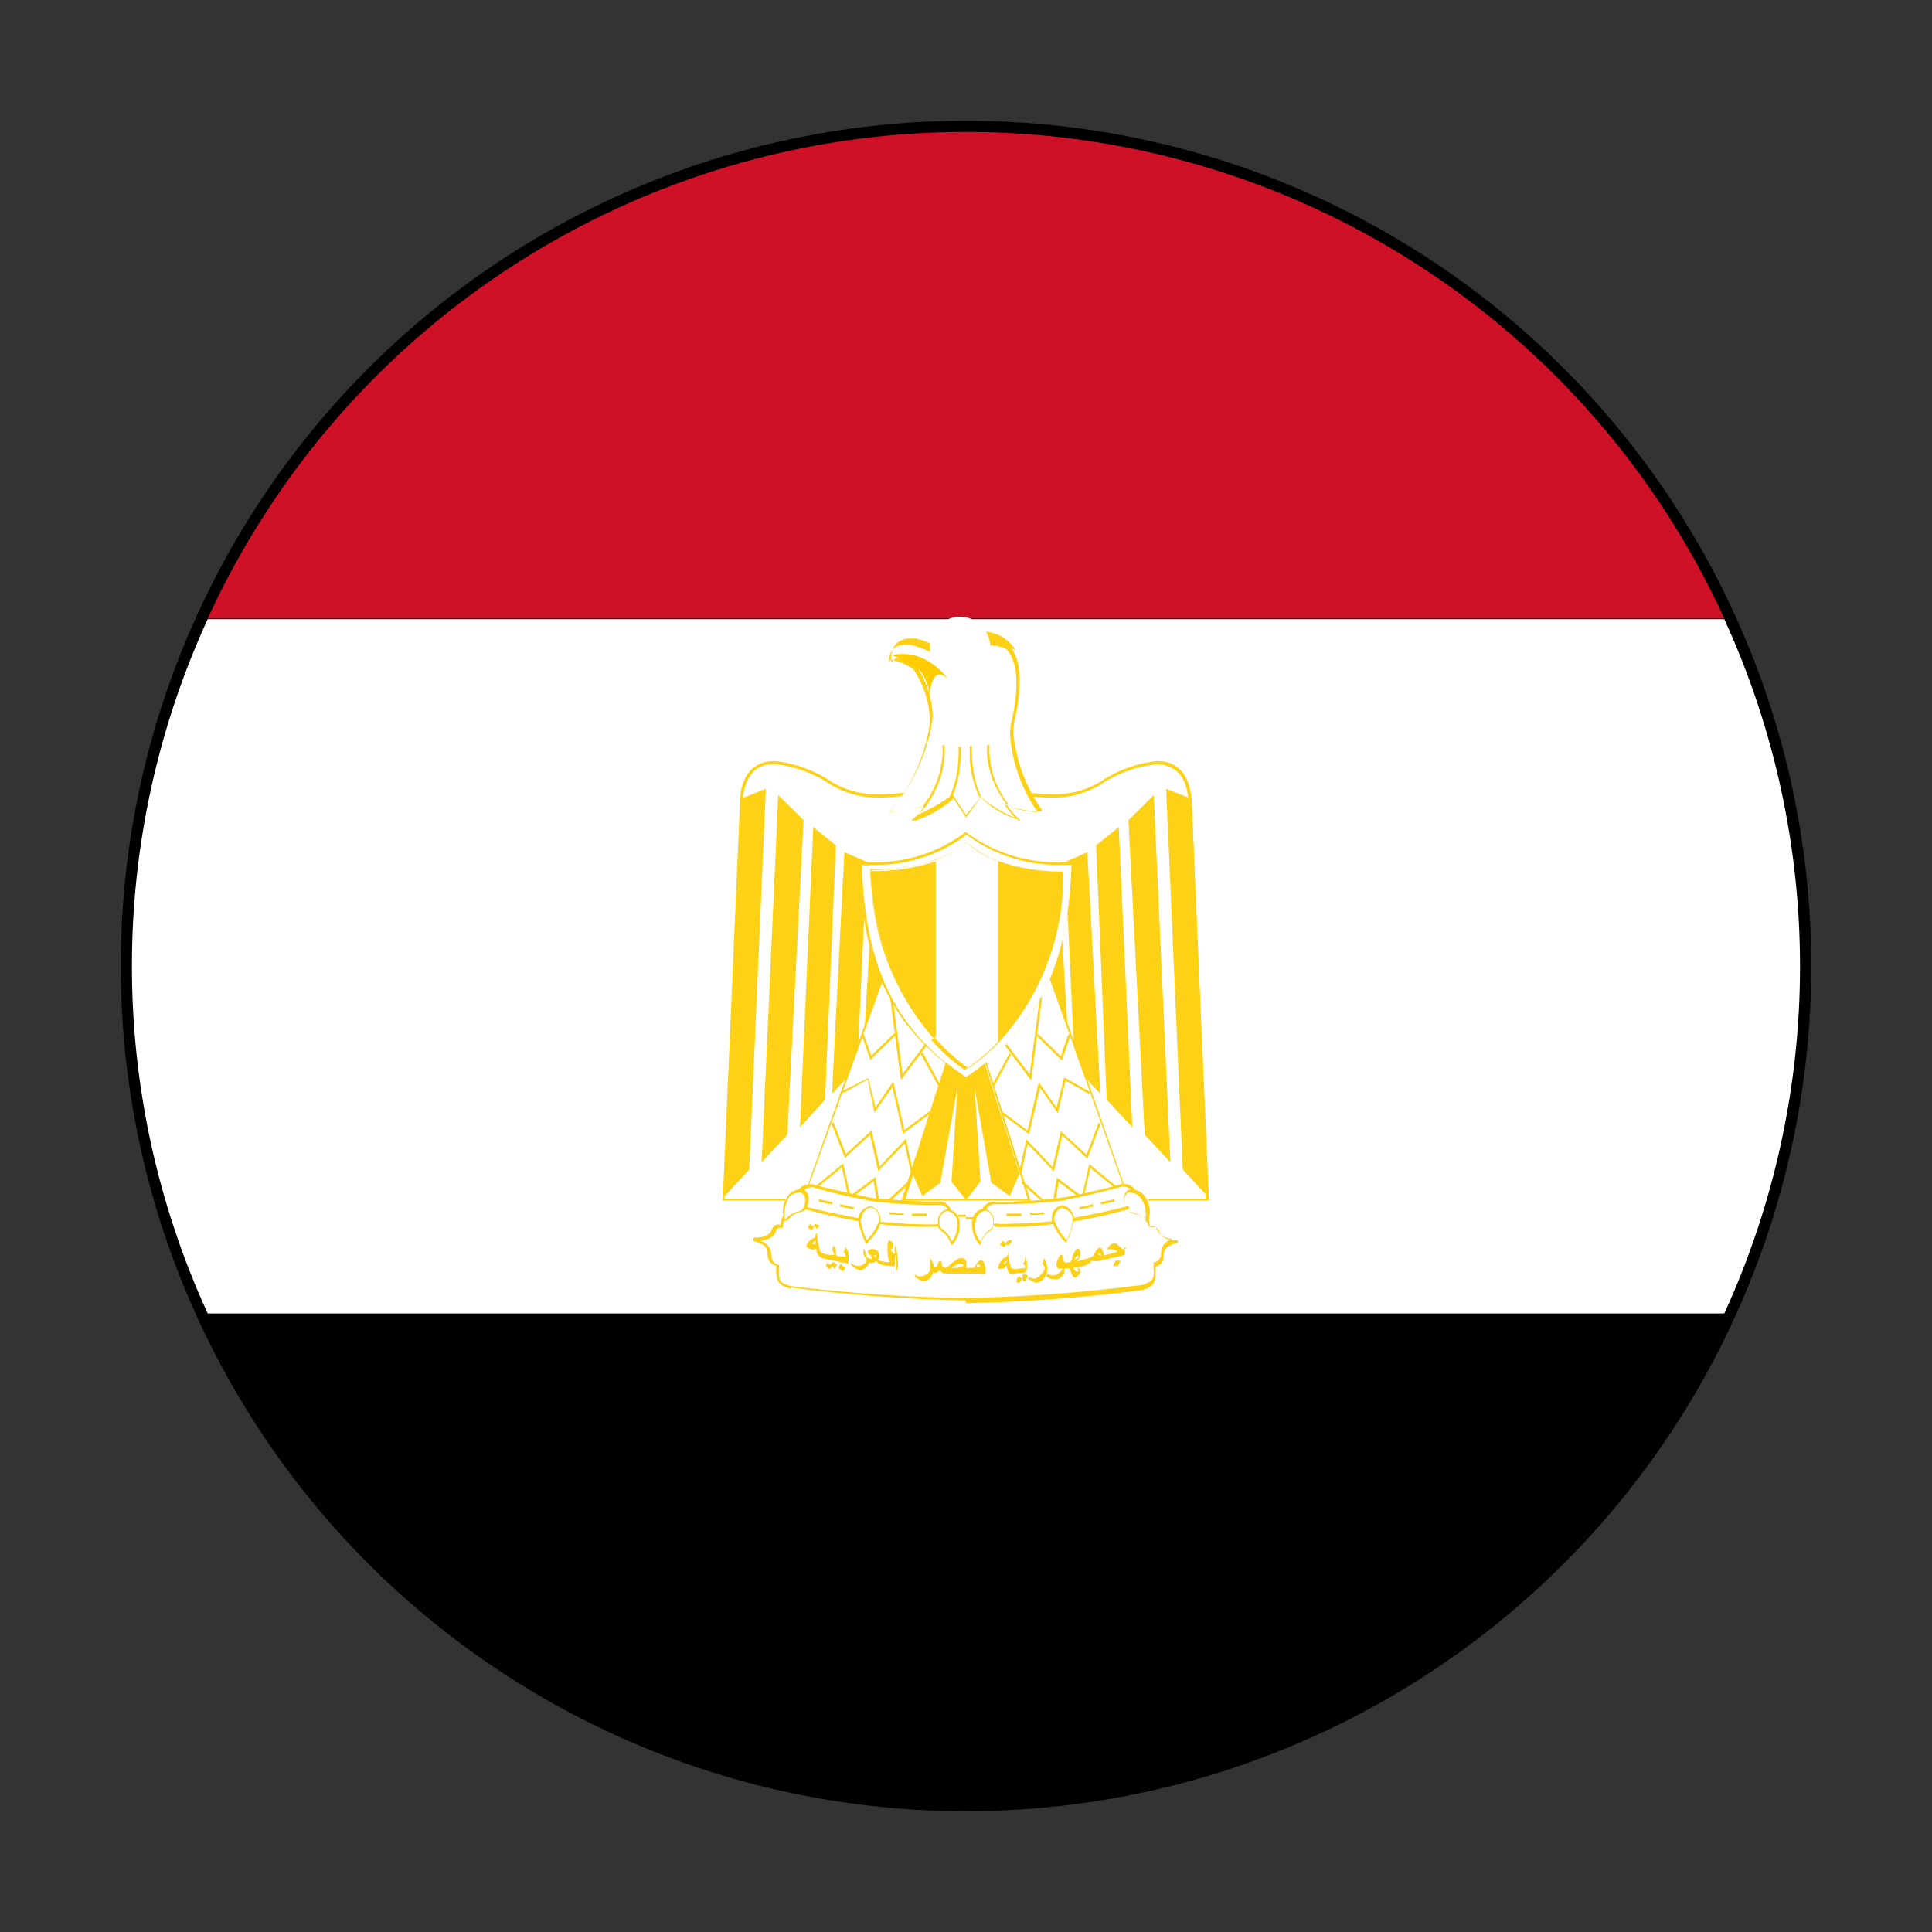
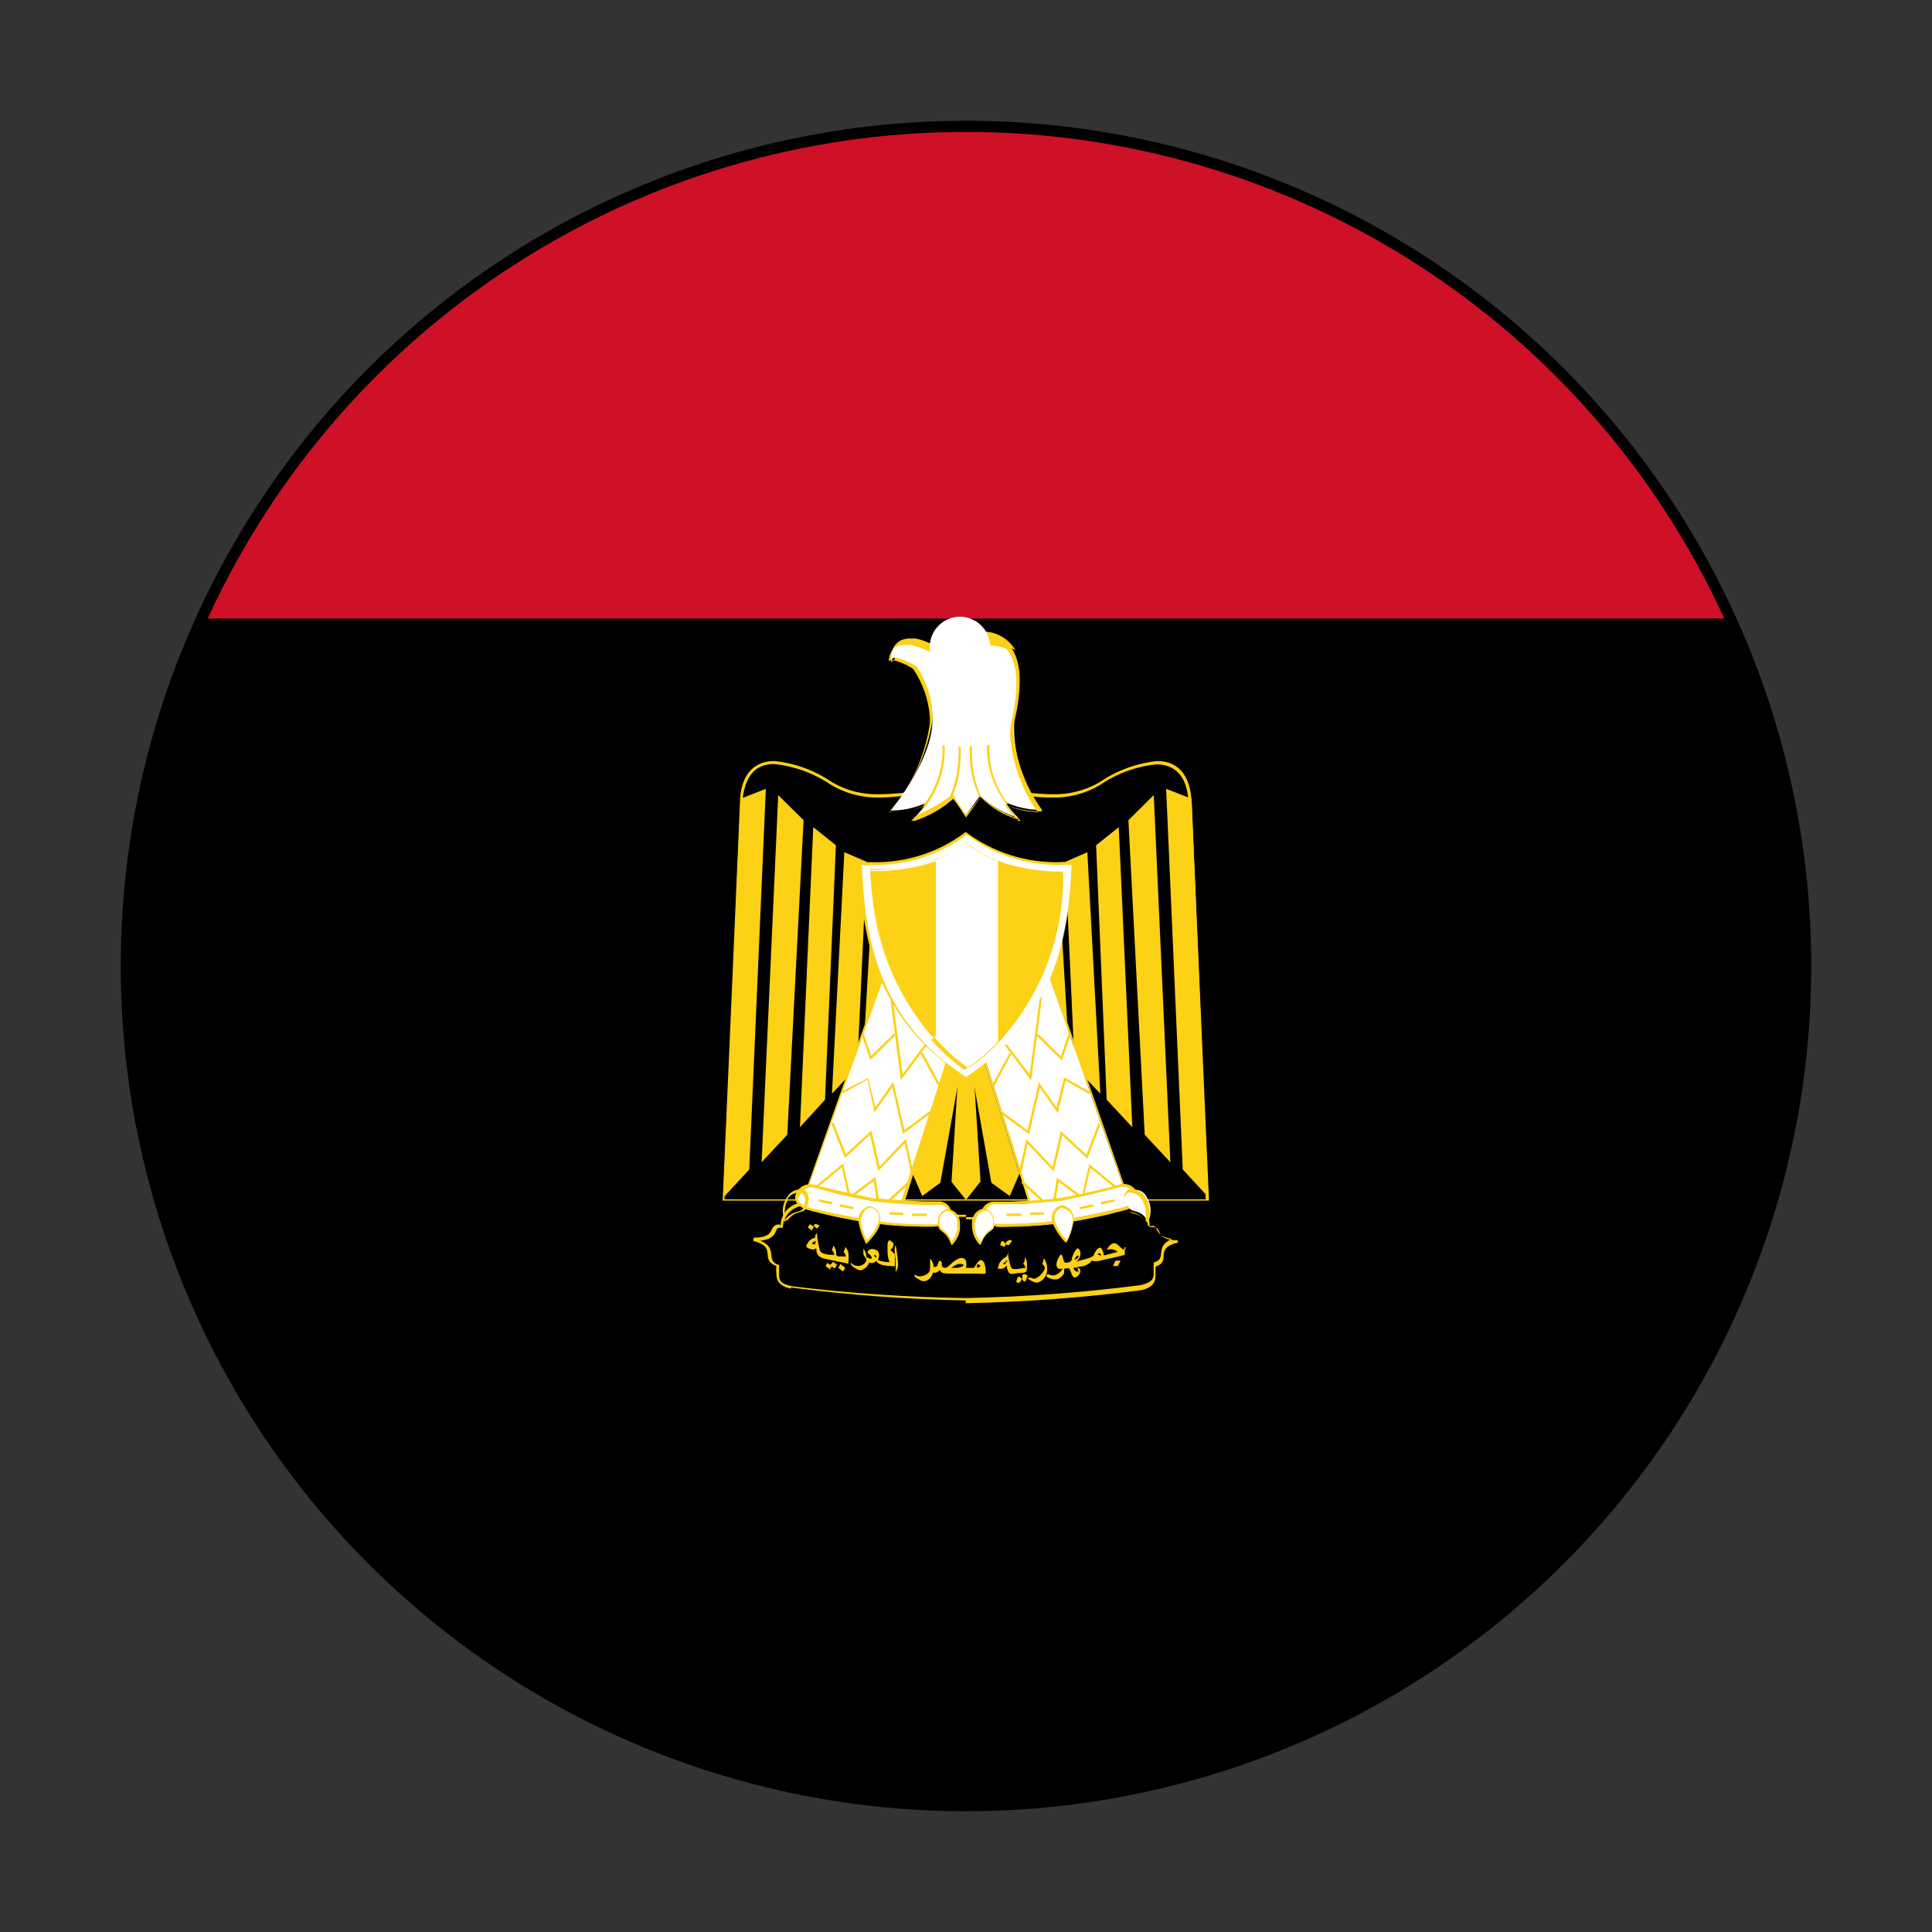
<svg xmlns="http://www.w3.org/2000/svg" width="64px" height="64px" viewBox="0 0 64 64" version="1.1">
  <rect x="0" y="0" width="64" height="64" fill="#333333" stroke="none" />
  <title>Flag/flag_egypt</title>
  <desc>Created with Sketch.</desc>
  <defs />
  <g id="Flag/flag_egypt" stroke="none" stroke-width="1" fill="none" fill-rule="evenodd">
    <g id="Asset-64" transform="translate(4, 4)" fill-rule="nonzero">
      <g id="Layer_2">
        <g>
          <g id="Layer_1-2">
            <circle id="Oval" fill="#000000" cx="28" cy="28" r="28" />
            <path d="M28,55.63 C38.805,55.631 48.619,49.333 53.12,39.51 L2.88,39.51 C7.381,49.333 17.195,55.631 28,55.63 L28,55.63 Z" id="Shape" fill="#000000" />
            <path d="M28,0.37 C17.195,0.369 7.381,6.667 2.88,16.49 L53.12,16.49 C48.619,6.667 38.805,0.369 28,0.37 L28,0.37 Z" id="Shape" fill="#CE1126" />
-             <path d="M0.37,28 C0.367,31.973 1.224,35.899 2.88,39.51 L53.12,39.51 C56.464,32.208 56.464,23.812 53.12,16.51 L2.88,16.51 C1.225,20.114 0.369,24.034 0.37,28 L0.37,28 Z" id="Shape" fill="#FFFFFF" />
            <g id="_Path_" transform="translate(20, 35)" fill="#FCD116">
              <path d="M2.21,3.69 C1.8,3.6 1.72,3.42 1.72,3.19 L1.72,3.19 C1.707,3.107 1.707,3.023 1.72,2.94 L1.72,2.94 C1.13,2.71 1.78,2.32 0.96,2.11 L0.96,2.11 L0.96,2 C1.75,2 1.42,1.6 1.79,1.56 L1.79,1.56 C1.79,1.56 1.86,1.56 1.86,1.61 L1.86,1.61 C1.859,1.393 1.95,1.186 2.11,1.039 C2.27,0.893 2.484,0.82 2.7,0.84 L2.7,0.84 C2.836,0.842 2.971,0.866 3.1,0.91 L3.1,0.91 C4.622,1.169 6.166,1.28 7.71,1.24 L8,1.24 L8,1.31 L7.73,1.31 C6.187,1.357 4.643,1.253 3.12,1 L3.12,1 C2.997,0.96 2.869,0.939 2.74,0.94 L2.74,0.94 C2.534,0.923 2.331,0.992 2.178,1.13 C2.024,1.269 1.935,1.464 1.93,1.67 L1.83,1.67 C1.62,1.67 1.83,2.02 1.19,2.1 L1.19,2.1 C1.81,2.36 1.32,2.76 1.81,2.91 L1.81,2.91 L1.81,3.19 L1.81,3.19 C1.81,3.4 1.81,3.52 2.24,3.61 L2.24,3.61 C4.152,3.844 6.074,3.974 8,4 L8,4 L8,4.08 C6.057,4.042 4.117,3.899 2.19,3.65 L2.21,3.69 Z" id="Shape" />
            </g>
            <g id="_Path_2" transform="translate(27, 35)" fill="#FCD116">
              <path d="M1,4 C2.94,3.961 4.876,3.818 6.8,3.57 L6.8,3.57 C7.19,3.47 7.22,3.35 7.22,3.14 L7.22,3.14 C7.209,3.034 7.209,2.926 7.22,2.82 L7.22,2.82 C7.68,2.7 7.22,2.3 7.82,2.04 L7.82,2.04 C7.22,1.96 7.38,1.58 7.17,1.61 L7.17,1.61 C7.124,1.62 7.076,1.62 7.03,1.61 L7.03,1.61 C6.988,1.245 6.667,0.976 6.3,1 L6.3,1 C6.171,1 6.043,1.02 5.92,1.06 L5.92,1.06 C4.391,1.321 2.84,1.432 1.29,1.39 L1,1.39 L1,1.32 L1.27,1.32 C2.814,1.36 4.358,1.249 5.88,0.99 L5.88,0.99 C6.009,0.946 6.144,0.922 6.28,0.92 L6.28,0.92 C6.72,0.92 7.12,1.17 7.08,1.65 L7.19,1.65 C7.55,1.65 7.19,2.07 8.02,2.09 L8.02,2.09 L8.02,2.16 C7.19,2.37 7.84,2.76 7.28,2.96 L7.28,2.96 L7.28,3.24 L7.28,3.24 C7.28,3.46 7.2,3.65 6.8,3.74 L6.8,3.74 C4.873,3.988 2.933,4.132 0.99,4.17 L0.99,4.17 L0.99,4 L1,4 Z" id="Shape" />
            </g>
            <path d="M24,37.3 C24,37.3 24,37.4 23.94,37.46 C23.98,37.506 24.008,37.561 24.02,37.62 L23.83,37.62 C23.75,37.62 23.7,37.62 23.7,37.53 C23.702,37.432 23.671,37.337 23.61,37.26 L23.56,37.41 C23.6,37.455 23.628,37.51 23.64,37.57 C23.53,37.57 23.21,37.57 23.16,37.42 C23.107,37.231 23.074,37.036 23.06,36.84 C23.022,36.885 23.001,36.941 23,37 C22.912,37.019 22.835,37.069 22.78,37.14 C22.72,37.24 22.66,37.3 22.78,37.35 C22.9,37.4 22.95,37.41 23.04,37.35 C23.04,37.59 23.15,37.67 23.38,37.71 L24.1,37.86 C24.116,37.734 24.116,37.606 24.1,37.48 C24.078,37.414 24.044,37.353 24,37.3 Z M23,37.22 C23,37.22 22.86,37.22 22.91,37.17 C22.945,37.141 22.986,37.12 23.03,37.11 C23,37.17 23,37.2 23,37.22 Z M29.32,37.22 C29.44,37.28 29.43,37.22 29.5,37.14 C29.57,37.06 29.4,37.05 29.34,37.14 C29.28,37.23 29.34,37.21 29.26,37.14 C29.18,37.07 29.17,37.14 29.13,37.24 L29.27,37.31 L29.32,37.22 Z M25.52,37.37 C25.58,37.37 25.59,37.27 25.6,37.22 C25.61,37.17 25.51,37.11 25.45,37.08 C25.427,37.117 25.41,37.158 25.4,37.2 L25.4,37.38 C25.4,37.47 25.4,37.67 25.47,37.81 C25.337,37.813 25.204,37.789 25.08,37.74 C25.08,37.74 25.17,37.55 25.08,37.45 C24.99,37.35 24.79,37.35 24.75,37.45 C24.71,37.55 24.82,37.51 24.87,37.64 C24.92,37.77 24.7,37.64 24.7,37.64 C24.702,37.538 24.666,37.438 24.6,37.36 L24.6,37.48 C24.6,37.57 24.6,37.57 24.66,37.65 C24.708,37.7 24.708,37.78 24.66,37.83 C24.601,37.898 24.515,37.938 24.425,37.938 C24.335,37.938 24.249,37.898 24.19,37.83 C24.13,37.91 24.4,38.07 24.49,38.08 C24.58,38.09 24.78,37.94 24.78,37.83 C24.868,37.855 24.963,37.833 25.03,37.77 C25.12,37.95 25.48,37.93 25.64,37.95 C25.652,37.814 25.652,37.676 25.64,37.54 C25.591,37.499 25.545,37.456 25.5,37.41 L25.52,37.37 Z M24.97,37.57 C24.97,37.57 25.03,37.57 25.03,37.64 C25.03,37.71 25,37.61 24.95,37.61 L24.97,37.57 Z M22.97,36.62 L23.07,36.7 L23.15,36.59 L23,36.54 L22.94,36.63 L22.83,36.55 L22.76,36.66 L22.89,36.76 L22.97,36.62 Z M23.77,38 L23.93,38.12 L24,38 L23.84,37.87 L23.77,38 Z M23.5,37.9 L23.4,37.83 C23.4,37.9 23.3,37.93 23.4,37.98 L23.49,38.05 L23.55,37.95 L23.65,38.02 L23.73,37.9 L23.6,37.8 L23.5,37.9 Z M25.67,37.68 L25.67,37.94 L25.67,38.14 C25.717,38.068 25.744,37.986 25.75,37.9 C25.739,37.678 25.712,37.458 25.67,37.24 C25.61,37.38 25.64,37.47 25.66,37.66 L25.67,37.68 Z M29.95,37.68 C29.95,37.74 29.95,37.8 29.89,37.86 C29.933,37.895 29.962,37.945 29.97,38 C29.89,38 29.56,38.09 29.5,38 C29.427,37.815 29.39,37.619 29.39,37.42 C29.39,37.49 29.39,37.62 29.3,37.65 C29.208,37.703 29.135,37.784 29.09,37.88 C29.09,37.97 29.01,38.02 29.09,38.03 C29.17,38.04 29.27,38.03 29.35,37.92 C29.349,38.01 29.377,38.098 29.43,38.17 C29.5,38.24 29.66,38.17 29.75,38.17 C29.84,38.17 30.01,38.17 30.01,38.08 C30.024,37.977 30.024,37.873 30.01,37.77 C29.996,37.719 29.972,37.672 29.94,37.63 L29.95,37.68 Z M29.32,37.87 L29.22,37.87 C29.22,37.87 29.32,37.77 29.36,37.76 C29.4,37.75 29.37,37.78 29.31,37.82 L29.32,37.87 Z M30.53,37.87 C30.567,37.902 30.595,37.943 30.61,37.99 C30.61,38.07 30.55,38.15 30.5,38.2 C30.442,38.276 30.361,38.332 30.27,38.36 C30.18,38.36 30.1,38.27 30.05,38.36 C30.15,38.42 30.3,38.53 30.42,38.47 C30.552,38.41 30.649,38.292 30.68,38.15 C30.711,37.986 30.675,37.817 30.58,37.68 L30.53,37.87 Z M33.25,37.39 C33.14,37.39 33.07,37.23 32.95,37.19 C32.83,37.15 32.71,37.3 32.66,37.41 C32.781,37.356 32.923,37.379 33.02,37.47 L32.57,37.59 C32.57,37.54 32.51,37.32 32.43,37.33 C32.35,37.34 32.26,37.49 32.23,37.58 C32.2,37.67 31.81,37.74 31.65,37.79 C31.739,37.734 31.792,37.635 31.79,37.53 C31.79,37.44 31.73,37.28 31.64,37.4 C31.582,37.482 31.538,37.574 31.51,37.67 C31.51,37.79 31.44,37.82 31.31,37.83 C31.18,37.84 31.23,37.4 31.09,37.62 C30.95,37.84 30.95,38.1 31.21,38.02 C31.152,38.118 31.064,38.195 30.96,38.24 C30.914,38.253 30.866,38.253 30.82,38.24 C30.75,38.24 30.72,38.16 30.67,38.24 C30.62,38.32 30.91,38.42 31.05,38.37 C31.133,38.327 31.203,38.261 31.25,38.18 C31.253,38.143 31.253,38.107 31.25,38.07 C31.25,38 31.3,38.02 31.39,38.01 C31.48,38 31.49,38.41 31.66,38.3 C31.83,38.19 31.83,38.01 31.66,37.96 C31.78,37.96 31.91,37.96 32.03,37.88 C32.087,37.858 32.134,37.815 32.16,37.76 C32.251,37.787 32.349,37.787 32.44,37.76 L32.98,37.64 L33.26,37.57 L33.26,37.4 C33.33,37.29 33.32,37.35 33.24,37.32 L33.25,37.39 Z M31.65,37.62 C31.65,37.62 31.73,37.56 31.73,37.62 C31.73,37.68 31.63,37.72 31.59,37.74 L31.65,37.62 Z M31.74,38.12 C31.7,38.129 31.658,38.121 31.624,38.098 C31.59,38.076 31.567,38.04 31.56,38 C31.609,37.989 31.661,37.989 31.71,38 C31.71,38 31.75,38 31.69,38.06 L31.74,38.12 Z M32.35,37.59 C32.41,37.42 32.49,37.59 32.48,37.59 C32.417,37.581 32.356,37.56 32.3,37.53 L32.35,37.59 Z M32.87,37.94 L33.03,37.94 L33.12,37.76 L32.95,37.76 L32.87,37.94 Z M29.87,38.31 C29.87,38.37 29.87,38.38 29.79,38.31 C29.71,38.24 29.7,38.36 29.67,38.43 C29.64,38.5 29.78,38.53 29.82,38.43 C29.86,38.33 29.82,38.35 29.9,38.43 C29.98,38.51 29.99,38.37 30.03,38.3 C30.07,38.23 29.91,38.16 29.86,38.25 L29.87,38.31 Z M28.26,38 L28,38 C28.017,37.924 28.017,37.846 28,37.77 C27.89,37.54 27.6,37.77 27.48,37.89 C27.36,38.01 27.32,38.01 27.24,37.98 C27.16,37.95 27.24,37.8 27.15,37.77 C27.06,37.74 27.09,37.98 26.97,37.97 C26.85,37.96 26.97,37.97 26.91,37.86 C26.89,37.797 26.855,37.739 26.81,37.69 L26.81,37.81 L26.81,37.97 C26.81,38.05 26.81,38.1 26.76,38.16 C26.71,38.22 26.47,38.36 26.31,38.22 C26.25,38.29 26.38,38.35 26.44,38.38 C26.495,38.428 26.568,38.45 26.64,38.44 C26.774,38.406 26.876,38.297 26.9,38.16 C26.988,38.177 27.077,38.142 27.13,38.07 C27.19,38.21 27.34,38.18 27.48,38.19 L28,38.19 L28.29,38.19 L28.42,38.19 C28.496,38.201 28.574,38.201 28.65,38.19 C28.661,38.068 28.644,37.945 28.6,37.83 C28.46,37.6 28.36,37.88 28.26,38 Z M27.7,38 L27.51,38 C27.62,37.93 27.74,37.83 27.88,37.88 C28.02,37.93 27.74,38 27.7,38 L27.7,38 Z M28.36,37.95 C28.36,37.79 28.5,37.95 28.48,37.95 C28.446,37.972 28.409,37.989 28.37,38 L28.36,37.95 Z" id="Shape" fill="#FCD116" />
            <g id="_Path_3" transform="translate(19, 21)" fill="#FCD116">
              <path d="M0.94,14.77 C0.94,14.77 1.37,4.99 1.51,1.65 L1.51,1.65 C1.51,0.6 2.03,0.21 2.65,0.21 L2.65,0.21 C3.335,0.281 3.991,0.521 4.56,0.91 L4.56,0.91 C5.038,1.191 5.586,1.329 6.14,1.31 L6.14,1.31 C7.03,1.31 7.98,1.07 9,1.07 L9,1.07 C10,1.07 11,1.31 11.86,1.31 L11.86,1.31 C12.41,1.326 12.954,1.188 13.43,0.91 L13.43,0.91 C13.998,0.521 14.655,0.28 15.34,0.21 L15.34,0.21 C15.96,0.21 16.45,0.6 16.48,1.65 L16.48,1.65 C16.62,4.99 17.05,14.76 17.05,14.77 L17.05,14.77 L17.05,14.77 L0.97,14.77 L0.94,14.77 Z M16.94,14.77 C16.94,14.09 16.51,4.91 16.37,1.68 L16.37,1.68 C16.37,0.68 15.89,0.32 15.3,0.32 L15.3,0.32 C14.629,0.391 13.986,0.628 13.43,1.01 L13.43,1.01 C12.943,1.296 12.385,1.438 11.82,1.42 L11.82,1.42 C10.92,1.42 9.97,1.18 8.96,1.18 L8.96,1.18 C7.96,1.18 6.96,1.42 6.1,1.42 L6.1,1.42 C5.548,1.427 5.005,1.282 4.53,1 L4.53,1 C3.97,0.618 3.324,0.381 2.65,0.31 L2.65,0.31 C2.06,0.31 1.65,0.64 1.58,1.67 L1.58,1.67 C1.44,5 1,14.72 1,14.73 L17,14.73 L16.94,14.77 Z" id="Shape" />
            </g>
            <g id="_Path_4" transform="translate(25, 16)">
              <g id="_Path_5">
                <path d="M4.3,6.57 C4.673,6.741 5.079,6.83 5.49,6.83 C4.855,5.963 4.54,4.903 4.6,3.83 C5.02,1.98 4.6,1.25 3.78,1.05 C3.402,0.912 2.988,0.912 2.61,1.05 C2.376,1.167 2.163,1.323 1.98,1.51 C1.749,1.39 1.504,1.299 1.25,1.24 C0.95,1.19 0.5,1.24 0.5,1.89 L0.6,1.79 C0.86,1.842 1.108,1.944 1.33,2.09 C1.638,2.545 1.824,3.072 1.87,3.62 C2.07,4.99 0.5,6.85 0.5,6.85 C0.914,6.851 1.323,6.762 1.7,6.59 C1.572,6.788 1.421,6.969 1.25,7.13 C1.723,6.978 2.158,6.729 2.53,6.4 L3,7 L3.46,6.37 C3.832,6.698 4.268,6.946 4.74,7.1 C4.573,6.942 4.425,6.764 4.3,6.57 L4.3,6.57 Z" id="Shape" fill="#FFFFFF" />
                <path d="M4.74,7.15 C4.266,7.015 3.836,6.76 3.49,6.41 L3.49,6.41 L3,7.08 L3,7.08 L2.59,6.45 C2.216,6.784 1.777,7.036 1.3,7.19 L1.3,7.19 L1.18,7.19 L1.27,7.11 C1.46,6.94 1.53,6.84 1.76,6.63 L1.76,6.63 C1.378,6.807 0.961,6.899 0.54,6.9 L0.46,6.9 L0.51,6.84 C1.242,5.989 1.72,4.949 1.89,3.84 L1.89,3.84 C1.897,3.757 1.897,3.673 1.89,3.59 L1.89,3.59 C1.847,3.051 1.668,2.531 1.37,2.08 L1.37,2.08 C1.159,1.948 0.93,1.847 0.69,1.78 L0.69,1.78 L0.52,1.94 L0.52,1.85 C0.52,1.3 0.85,1.15 1.14,1.15 L1.32,1.15 C1.569,1.198 1.807,1.293 2.02,1.43 L2.02,1.43 C2.19,1.257 2.385,1.112 2.6,1 L2.6,1 C2.781,0.927 2.975,0.89 3.17,0.89 L3.17,0.89 C3.376,0.896 3.581,0.926 3.78,0.98 L3.78,0.98 C4.38,1.13 4.78,1.59 4.78,2.56 L4.78,2.56 C4.774,2.981 4.72,3.401 4.62,3.81 L4.62,3.81 C4.586,3.964 4.57,4.122 4.57,4.28 L4.57,4.28 C4.653,5.195 4.977,6.072 5.51,6.82 L5.51,6.82 L5.51,6.88 L5.44,6.88 C5.071,6.877 4.706,6.809 4.36,6.68 L4.36,6.68 C4.465,6.833 4.585,6.973 4.72,7.1 L4.72,7.1 L4.81,7.19 L4.69,7.19 L4.74,7.15 Z M1.38,7 C1.797,6.818 2.193,6.59 2.56,6.32 L2.56,6.32 L3,7 L3.49,6.4 C3.83,6.69 4.215,6.923 4.63,7.09 L4.63,7.09 C4.496,6.952 4.375,6.801 4.27,6.64 L4.27,6.64 L4.27,6.64 L4.27,6.64 C4.614,6.804 4.989,6.893 5.37,6.9 L5.37,6.9 C4.848,6.152 4.534,5.279 4.46,4.37 L4.46,4.37 C4.457,4.205 4.474,4.041 4.51,3.88 L4.51,3.88 C4.609,3.477 4.662,3.065 4.67,2.65 L4.67,2.65 C4.67,1.65 4.28,1.28 3.67,1.14 L3.67,1.14 C3.477,1.091 3.279,1.064 3.08,1.06 L3.08,1.06 C2.891,1.061 2.705,1.098 2.53,1.17 L2.53,1.17 C2.296,1.298 2.074,1.448 1.87,1.62 L1.87,1.62 C1.641,1.505 1.4,1.418 1.15,1.36 L0.98,1.36 C0.73,1.36 0.47,1.46 0.44,1.91 L0.44,1.91 L0.51,1.85 C0.774,1.905 1.026,2.01 1.25,2.16 L1.25,2.16 C1.565,2.624 1.754,3.161 1.8,3.72 L1.8,3.72 C1.806,3.807 1.806,3.893 1.8,3.98 L1.8,3.98 C1.641,5.064 1.176,6.081 0.46,6.91 L0.46,6.91 C0.851,6.904 1.239,6.836 1.61,6.71 L1.61,6.71 C1.502,6.869 1.382,7.02 1.25,7.16 L1.38,7 Z" id="Shape" fill="#FCD116" />
              </g>
            </g>
            <g id="_Path_6" transform="translate(27, 16)" fill="#FCD116">
              <path d="M2.56,1.59 C2.42,1.348 2.201,1.161 1.94,1.06 C1.505,0.861 1.005,0.861 0.57,1.06 C0.355,1.162 0.164,1.308 0.01,1.49 C0.255,1.485 0.494,1.571 0.68,1.73 C0.87,1.98 1.09,1.73 1.27,1.63 C1.436,1.494 1.631,1.398 1.84,1.35 C2.095,1.376 2.34,1.458 2.56,1.59 L2.56,1.59 Z" id="Shape" />
              <path d="M0.65,1.77 C0.49,1.55 0.05,1.54 0.01,1.54 L0.01,1.54 L0.01,1.54 L0.01,1.54 C0.17,1.353 0.367,1.203 0.59,1.1 L0.59,1.1 C0.838,1.001 1.103,0.947 1.37,0.94 L1.37,0.94 C1.582,0.902 1.799,0.923 2,1 L2,1 C2.268,1.102 2.494,1.293 2.64,1.54 L2.64,1.54 L2.64,1.54 L2.64,1.54 L2.4,1.42 L2.4,1.42 C2.271,1.359 2.132,1.322 1.99,1.31 L1.99,1.31 C1.784,1.357 1.592,1.453 1.43,1.59 L1.43,1.59 C1.31,1.67 1.18,1.8 1.02,1.81 L1.02,1.81 C0.93,1.805 0.848,1.756 0.8,1.68 L0.65,1.77 Z M0.71,1.77 C0.745,1.831 0.81,1.869 0.88,1.87 L0.88,1.87 C0.99,1.87 1.13,1.75 1.25,1.67 L1.25,1.67 C1.417,1.528 1.616,1.429 1.83,1.38 L1.89,1.38 C2.089,1.4 2.282,1.458 2.46,1.55 L2.46,1.55 C2.319,1.371 2.133,1.232 1.92,1.15 L1.92,1.15 C1.744,1.049 1.543,0.997 1.34,1 L1.34,1 C1.083,1.004 0.829,1.055 0.59,1.15 L0.59,1.15 C0.398,1.251 0.217,1.372 0.05,1.51 L0.05,1.51 C0.299,1.503 0.541,1.597 0.72,1.77 L0.71,1.77 Z" id="Shape" />
            </g>
            <circle id="Oval" fill="#FFFFFF" cx="27.8" cy="17.43" r="1" />
-             <path d="M25.55,17.7 C25.918,17.617 26.305,17.666 26.64,17.84 C26.947,18.002 27.213,18.231 27.42,18.51 C27.42,18.51 27.2,18.24 27.01,18.38 C26.82,18.52 26.79,19.05 26.79,19.05 C26.772,18.736 26.656,18.436 26.46,18.19 C26.177,17.991 25.872,17.827 25.55,17.7 L25.55,17.7 Z" id="Shape" fill="#FFCC00" />
            <path d="M26.6,22.66 C26.969,22.182 27.185,21.603 27.22,21 L27.22,21 C27.228,20.897 27.228,20.793 27.22,20.69 L27.29,20.69 C27.299,20.796 27.299,20.904 27.29,21.01 L27.29,21.01 C27.255,21.627 27.035,22.219 26.66,22.71 L26.66,22.71 L26.6,22.71 L26.6,22.66 Z" id="Shape" fill="#FCD116" />
            <path d="M28.7,21 C28.691,20.894 28.691,20.786 28.7,20.68 L28.78,20.68 C28.77,20.783 28.77,20.887 28.78,20.99 L28.78,20.99 C28.813,21.587 29.03,22.16 29.4,22.63 L29.4,22.63 L29.34,22.63 C28.969,22.162 28.746,21.595 28.7,21 Z" id="Shape" fill="#FCD116" />
            <path d="M27.45,22.42 C27.637,22.001 27.739,21.549 27.75,21.09 L27.75,21.09 C27.761,20.974 27.761,20.856 27.75,20.74 L27.82,20.74 C27.831,20.86 27.831,20.98 27.82,21.1 L27.82,21.1 C27.811,21.573 27.706,22.039 27.51,22.47 L27.51,22.47 L27.45,22.47 L27.45,22.42 Z" id="Shape" fill="#FCD116" />
            <path d="M28.13,21.06 C28.12,20.944 28.12,20.826 28.13,20.71 L28.2,20.71 C28.191,20.823 28.191,20.937 28.2,21.05 L28.2,21.05 C28.208,21.516 28.31,21.975 28.5,22.4 L28.5,22.4 L28.44,22.4 C28.238,21.964 28.129,21.49 28.12,21.01 L28.13,21.06 Z" id="Shape" fill="#FCD116" />
            <polygon id="Shape" fill="#FCD116" points="25.42 30.27 24.58 31.18 24.96 24.64 25.72 24.55" />
            <polygon id="Shape" fill="#FCD116" points="20.82 34.74 19.98 35.65 20.53 22.46 21.37 22.13" />
            <polygon id="Shape" fill="#FCD116" points="22.08 33.59 21.23 34.5 21.78 22.34 22.62 23.17" />
            <polygon id="Shape" fill="#FCD116" points="23.33 32.43 22.5 33.34 22.94 23.4 23.69 24" />
            <polygon id="Shape" fill="#FCD116" points="24.4 31.33 23.56 32.23 23.97 24.23 24.71 24.55" />
            <polygon id="Shape" fill="#FCD116" points="30.59 30.27 31.43 31.18 31.04 24.64 30.27 24.55" />
            <polygon id="Shape" fill="#FCD116" points="35.18 34.74 36.02 35.65 35.47 22.46 34.63 22.13" />
            <polygon id="Shape" fill="#FCD116" points="33.92 33.59 34.77 34.5 34.22 22.34 33.38 23.17" />
            <polygon id="Shape" fill="#FCD116" points="32.66 32.43 33.51 33.34 33.06 23.4 32.31 24" />
            <polygon id="Shape" fill="#FCD116" points="31.6 31.33 32.45 32.23 32.02 24.23 31.29 24.55" />
            <polygon id="Shape" fill="#FCD116" points="28.18 30.32 28.48 35.14 28 35.75 27.52 35.15 27.82 30.32" />
            <polygon id="Shape" fill="#FCD116" points="28.34 30.32 29.77 34.88 29.45 35.62 28.84 35.18 28 30.43" />
            <polygon id="Shape" fill="#FCD116" points="27.65 30.32 26.23 34.88 26.55 35.62 27.15 35.18 28 30.43" />
            <polygon id="Shape" fill="#FFFFFF" points="25.75 36.39 22.76 35.35 25.29 28.25 27.81 29.85" />
            <path d="M22.73,35.34 L25.27,28.18 L27.85,29.86 L25.78,36.4 L25.78,36.4 L25.78,36.4 L22.78,35.32 L22.73,35.34 Z M22.73,35.34 L25.68,36.34 L27.75,29.88 L25.31,28.3 L22.78,35.3 L22.73,35.34 Z" id="Shape" fill="#FCD116" />
            <polygon id="Shape" fill="#FCD116" points="24.81 31.05 24.54 30.27 24.61 30.25 24.86 30.97 25.61 30.24 25.67 30.29 24.83 31.11 24.81 31.05" />
            <polygon id="Shape" fill="#FCD116" points="25.48 28.99 25.56 28.98 25.9 31.58 26.69 30.52 26.75 30.57 25.84 31.78 25.48 28.99" />
            <polygon id="Shape" fill="#FCD116" points="26.5 30.91 26.57 30.87 27.13 31.91 27.07 31.95 26.5 30.91" />
            <polygon id="Shape" fill="#FCD116" points="25.56 32.01 24.97 32.85 24.95 32.77 24.74 31.76 23.93 32.21 23.93 32.21 23.89 32.15 24.76 31.71 25 32.68 25.59 31.83 25.96 33.43 26.8 32.81 26.84 32.87 25.91 33.56 25.56 32.01" />
            <polygon id="Shape" fill="#FCD116" points="25.97 33.88 25.09 34.79 24.82 33.59 23.99 34.36 23.54 33.21 23.61 33.18 24.02 34.23 24.87 33.45 25.14 34.64 26.01 33.72 26.25 34.84 26.18 34.86 25.97 33.88" />
            <polygon id="Shape" fill="#FCD116" points="25.09 36.07 24.94 35.13 24.12 35.74 23.89 34.67 22.96 35.43 22.91 35.38 23.93 34.54 24.17 35.61 25 34.99 25.01 35.06 25.16 35.99 26.12 35.1 26.18 35.16 25.1 36.14 25.09 36.07" />
            <polygon id="Shape" fill="#FFFFFF" points="30.26 36.41 33.24 35.37 30.72 28.26 28.2 29.87" />
            <path d="M30.26,36.41 L30.26,36.41 L28.21,29.83 L30.77,28.19 L33.29,35.4 L30.29,36.4 L30.29,36.4 L30.26,36.41 Z M28.26,29.86 L30.32,36.36 L33.24,35.36 L30.73,28.29 L28.27,29.83 L28.26,29.86 Z" id="Shape" fill="#FCD116" />
            <polygon id="Shape" fill="#FCD116" points="30.34 30.31 30.39 30.25 31.14 30.99 31.39 30.26 31.46 30.29 31.18 31.13 30.34 30.31" />
            <polygon id="Shape" fill="#FCD116" points="29.25 30.58 29.31 30.54 30.11 31.59 30.45 29.01 30.52 29.02 30.16 31.79 29.25 30.58" />
            <polygon id="Shape" fill="#FCD116" points="28.87 31.94 29.44 30.89 29.5 30.92 28.94 31.97 28.87 31.94" />
            <polygon id="Shape" fill="#FCD116" points="29.16 32.89 29.21 32.83 30.04 33.45 30.41 31.85 31 32.69 31.25 31.69 32.11 32.17 32.08 32.24 31.3 31.8 31.04 32.87 30.45 32.03 30.09 33.57 29.16 32.89" />
            <polygon id="Shape" fill="#FCD116" points="29.75 34.86 30 33.74 30.87 34.66 31.14 33.47 31.99 34.25 32.39 33.2 32.46 33.23 32.02 34.38 31.19 33.61 30.91 34.81 30.04 33.89 29.83 34.88 29.75 34.86" />
            <polygon id="Shape" fill="#FCD116" points="29.83 35.18 29.88 35.12 30.85 36.01 31.01 35.01 31.84 35.63 32.08 34.56 33.09 35.39 33.09 35.39 33.05 35.45 32.12 34.69 31.88 35.76 31.07 35.15 30.9 36.16 29.83 35.18" />
            <g id="_Path_7" transform="translate(28, 35)">
              <g id="_21315904">
                <path d="M3.12,0.75 C2.393,0.871 1.655,0.904 0.92,0.85 C0.54,0.85 0.27,1.48 1,1.58 C1.738,1.643 2.48,1.613 3.21,1.49 C3.68,1.4 4.69,1.22 5.34,1.04 C5.99,0.86 5.52,0.21 5.15,0.29 C4.487,0.5 3.808,0.654 3.12,0.75 L3.12,0.75 Z" id="Shape" fill="#FFFFFF" />
                <path d="M1,1.61 C0.66,1.61 0.51,1.4 0.51,1.22 L0.51,1.22 C0.521,0.99 0.71,0.81 0.94,0.81 L0.94,0.81 C1.133,0.822 1.327,0.822 1.52,0.81 L1.52,0.81 C2.062,0.802 2.603,0.758 3.14,0.68 L3.14,0.68 C3.818,0.584 4.488,0.43 5.14,0.22 L5.23,0.22 C5.471,0.219 5.674,0.4 5.7,0.64 L5.7,0.64 C5.7,0.79 5.6,0.94 5.35,1.04 L5.35,1.04 C4.7,1.22 3.68,1.41 3.22,1.49 L3.22,1.49 C2.697,1.574 2.169,1.617 1.64,1.62 L1.64,1.62 C1.427,1.633 1.213,1.633 1,1.62 L1,1.61 Z M0.58,1.22 C0.58,1.35 0.68,1.5 1.01,1.54 L1.01,1.54 C1.22,1.554 1.43,1.554 1.64,1.54 L1.64,1.54 C2.163,1.537 2.684,1.494 3.2,1.41 L3.2,1.41 C3.67,1.33 4.68,1.14 5.32,0.96 L5.32,0.96 C5.54,0.86 5.62,0.74 5.62,0.63 L5.62,0.63 C5.595,0.433 5.429,0.283 5.23,0.28 L5.16,0.28 C4.507,0.491 3.838,0.649 3.16,0.75 L3.16,0.75 C2.623,0.827 2.082,0.87 1.54,0.88 L1.54,0.88 C1.347,0.892 1.153,0.892 0.96,0.88 L0.96,0.88 C0.78,0.889 0.635,1.03 0.62,1.21 L0.58,1.22 Z" id="Shape" fill="#FCD116" />
              </g>
              <g id="path2035" fill="#FCD116">
                <path d="M1,1.61 C0.65,1.61 0.51,1.39 0.51,1.21 L0.51,1.21 C0.515,0.991 0.691,0.815 0.91,0.81 L1.22,0.81 C1.91,0.81 3.04,0.71 3.13,0.7 L3.13,0.7 C3.13,0.7 4.59,0.39 5.13,0.24 L5.22,0.24 C5.466,0.244 5.67,0.434 5.69,0.68 L5.69,0.68 C5.69,0.83 5.59,0.98 5.33,1.07 L5.33,1.07 C4.627,1.266 3.912,1.416 3.19,1.52 L3.19,1.52 C3.19,1.52 2.19,1.64 1.43,1.64 L1.43,1.64 C1.277,1.649 1.123,1.649 0.97,1.64 L1,1.61 Z M0.58,1.21 C0.58,1.35 0.68,1.5 1.01,1.54 L1.01,1.54 C1.16,1.551 1.31,1.551 1.46,1.54 L1.46,1.54 C2.19,1.54 3.21,1.42 3.21,1.42 L3.21,1.42 C3.922,1.326 4.627,1.186 5.32,1 L5.32,1 C5.55,0.92 5.62,0.8 5.62,0.68 L5.62,0.68 C5.596,0.479 5.432,0.323 5.23,0.31 L5.16,0.31 C4.59,0.47 3.16,0.78 3.16,0.78 L3.16,0.78 L3.16,0.78 C3.16,0.78 1.97,0.89 1.24,0.89 L0.93,0.89 C0.758,0.9 0.62,1.038 0.61,1.21 L0.58,1.21 Z" id="Shape" />
              </g>
            </g>
            <path d="M31.57,36.37 C31.542,36.639 31.464,36.9 31.34,37.14 C31.34,37.14 30.91,36.69 30.88,36.43 C30.836,36.216 30.968,36.004 31.18,35.95 C31.37,35.94 31.54,36.13 31.57,36.37 Z" id="Shape" fill="#FFFFFF" />
-             <path d="M31.31,37.17 C31.102,36.964 30.941,36.715 30.84,36.44 L30.84,36.44 C30.84,36.44 30.84,36.44 30.84,36.38 L30.84,36.38 C30.819,36.166 30.96,35.969 31.17,35.92 L31.17,35.92 C31.397,35.95 31.567,36.141 31.57,36.37 L31.57,36.37 L31.57,36.37 L31.57,36.37 C31.536,36.631 31.459,36.885 31.34,37.12 L31.34,37.12 L31.34,37.12 L31.34,37.12 L31.31,37.17 Z M31.2,36 L31.2,36 C31.025,36.044 30.91,36.211 30.93,36.39 L30.93,36.39 C30.93,36.39 30.93,36.39 30.93,36.44 L30.93,36.44 C31.02,36.68 31.16,36.898 31.34,37.08 L31.34,37.08 C31.443,36.869 31.51,36.643 31.54,36.41 L31.54,36.41 L31.54,36.41 C31.538,36.223 31.404,36.064 31.22,36.03 L31.22,36.03 L31.2,36 Z" id="Shape" fill="#FCD116" />
+             <path d="M31.31,37.17 C31.102,36.964 30.941,36.715 30.84,36.44 L30.84,36.44 C30.84,36.44 30.84,36.44 30.84,36.38 L30.84,36.38 C30.819,36.166 30.96,35.969 31.17,35.92 L31.17,35.92 C31.397,35.95 31.567,36.141 31.57,36.37 L31.57,36.37 L31.57,36.37 L31.57,36.37 C31.536,36.631 31.459,36.885 31.34,37.12 L31.34,37.12 L31.34,37.12 L31.34,37.12 L31.31,37.17 Z M31.2,36 L31.2,36 C31.025,36.044 30.91,36.211 30.93,36.39 L30.93,36.39 C30.93,36.39 30.93,36.39 30.93,36.44 L30.93,36.44 C31.02,36.68 31.16,36.898 31.34,37.08 L31.34,37.08 C31.443,36.869 31.51,36.643 31.54,36.41 L31.54,36.41 C31.538,36.223 31.404,36.064 31.22,36.03 L31.22,36.03 L31.2,36 Z" id="Shape" fill="#FCD116" />
            <path d="M28.93,36.58 C28.93,36.83 28.68,36.7 28.49,37.22 C28.294,37.027 28.204,36.751 28.25,36.48 C28.25,36.23 28.46,36.05 28.65,36.08 C28.754,36.108 28.843,36.177 28.895,36.271 C28.948,36.365 28.961,36.477 28.93,36.58 L28.93,36.58 Z" id="Shape" fill="#FFFFFF" />
            <path d="M28.46,37.24 C28.301,37.076 28.209,36.858 28.2,36.63 L28.2,36.63 C28.196,36.577 28.196,36.523 28.2,36.47 L28.2,36.47 C28.208,36.245 28.377,36.059 28.6,36.03 L28.6,36.03 C28.804,36.079 28.941,36.271 28.92,36.48 L28.92,36.48 L28.92,36.57 L28.92,36.57 C28.86,36.86 28.65,36.71 28.48,37.22 L28.48,37.22 L28.48,37.28 L28.48,37.23 L28.46,37.24 Z M28.29,36.48 C28.285,36.53 28.285,36.58 28.29,36.63 L28.29,36.63 C28.295,36.818 28.366,36.998 28.49,37.14 L28.49,37.14 C28.68,36.67 28.89,36.77 28.9,36.56 L28.9,36.56 L28.9,36.48 L28.9,36.48 C28.9,36.28 28.79,36.12 28.65,36.1 L28.65,36.1 C28.462,36.129 28.323,36.29 28.32,36.48 L28.29,36.48 Z" id="Shape" fill="#FCD116" />
            <path d="M33.4,36 C33.53,36.21 33.68,36 34.05,36.43 C34.156,36.179 34.134,35.892 33.99,35.66 C33.899,35.459 33.667,35.362 33.46,35.44 C33.299,35.584 33.273,35.826 33.4,36 L33.4,36 Z" id="Shape" fill="#FFFFFF" />
            <path d="M34,36.49 C33.64,36.08 33.51,36.3 33.35,36.06 L33.35,36.06 L33.35,36.06 L33.35,36.06 C33.44,36.23 33.59,36.06 33.95,36.43 L33.95,36.43 C33.964,36.334 33.964,36.236 33.95,36.14 L33.95,36.14 C33.948,36.001 33.906,35.866 33.83,35.75 L33.83,35.75 C33.761,35.617 33.629,35.527 33.48,35.51 L33.48,35.51 C33.441,35.499 33.399,35.499 33.36,35.51 L33.36,35.51 C33.275,35.568 33.229,35.668 33.24,35.77 L33.24,35.77 C33.24,35.861 33.264,35.951 33.31,36.03 L33.31,36.03 L33.31,36.03 L33.31,36.03 C33.257,35.939 33.229,35.835 33.23,35.73 L33.23,35.73 C33.221,35.604 33.277,35.483 33.38,35.41 L33.38,35.41 C33.432,35.396 33.488,35.396 33.54,35.41 L33.54,35.41 C33.72,35.423 33.879,35.529 33.96,35.69 L33.96,35.69 C34.043,35.818 34.088,35.967 34.09,36.12 L34.09,36.12 C34.089,36.249 34.068,36.377 34.03,36.5 L34.03,36.5 L34.03,36.56 L34.03,36.51 L34,36.49 Z" id="Shape" fill="#FCD116" />
            <polygon id="Shape" fill="#FCD116" points="29.34 36.28 29.34 36.2 29.83 36.2 29.83 36.28 29.34 36.28" />
            <polygon id="Shape" fill="#FCD116" points="30.12 36.17 30.59 36.16 30.59 36.23 30.12 36.25 30.12 36.17" />
            <polygon id="Shape" fill="#FCD116" points="31.75 35.99 32.2 35.89 32.22 35.97 31.77 36.06 31.75 35.99" />
            <polygon id="Shape" fill="#FCD116" points="32.46 35.82 32.91 35.73 32.93 35.8 32.48 35.9 32.46 35.82" />
            <g id="_Path_8" transform="translate(22, 35)">
              <g id="_21315904-2">
                <path d="M2.92,0.75 C3.65,0.871 4.392,0.905 5.13,0.85 C5.51,0.85 5.78,1.48 5.05,1.58 C4.312,1.643 3.57,1.613 2.84,1.49 C2.37,1.4 1.36,1.22 0.71,1.04 C0.06,0.86 0.53,0.21 0.89,0.29 C1.553,0.5 2.232,0.653 2.92,0.75 Z" id="Shape" fill="#FFFFFF" />
                <path d="M2.83,1.51 C2.36,1.43 1.35,1.24 0.69,1.06 L0.69,1.06 C0.45,0.96 0.34,0.81 0.34,0.66 L0.34,0.66 C0.365,0.424 0.563,0.244 0.8,0.24 L0.89,0.24 C1.542,0.45 2.211,0.604 2.89,0.7 L2.89,0.7 C3.427,0.779 3.968,0.822 4.51,0.83 L4.51,0.83 C4.706,0.842 4.904,0.842 5.1,0.83 L5.1,0.83 C5.322,0.84 5.5,1.018 5.51,1.24 L5.51,1.24 C5.51,1.42 5.36,1.59 5.02,1.63 L5.02,1.63 C4.807,1.643 4.593,1.643 4.38,1.63 L4.38,1.63 C3.851,1.627 3.323,1.584 2.8,1.5 L2.83,1.51 Z M0.42,0.65 C0.42,0.76 0.49,0.88 0.72,0.98 L0.72,0.98 C1.37,1.16 2.38,1.34 2.84,1.43 L2.84,1.43 C3.359,1.514 3.884,1.557 4.41,1.56 L4.41,1.56 C4.62,1.574 4.83,1.574 5.04,1.56 L5.04,1.56 C5.37,1.56 5.47,1.37 5.47,1.24 L5.47,1.24 C5.46,1.058 5.312,0.915 5.13,0.91 L5.13,0.91 C4.934,0.922 4.736,0.922 4.54,0.91 L4.54,0.91 C3.994,0.901 3.45,0.857 2.91,0.78 L2.91,0.78 L2.91,0.78 C2.232,0.679 1.563,0.521 0.91,0.31 L0.84,0.31 C0.643,0.318 0.479,0.465 0.45,0.66 L0.42,0.65 Z" id="Shape" fill="#FCD116" />
              </g>
              <g id="path2035-2" fill="#FCD116">
                <path d="M2.83,1.51 C2.111,1.407 1.399,1.257 0.7,1.06 L0.7,1.06 C0.45,0.97 0.34,0.83 0.35,0.67 L0.35,0.67 C0.375,0.427 0.575,0.239 0.82,0.23 L0.91,0.23 C1.48,0.39 2.91,0.69 2.91,0.69 L2.91,0.69 C2.98,0.69 4.12,0.8 4.82,0.8 L5.13,0.8 C5.345,0.81 5.515,0.985 5.52,1.2 L5.52,1.2 C5.52,1.38 5.37,1.56 5.03,1.6 L5.03,1.6 C4.877,1.61 4.723,1.61 4.57,1.6 L4.57,1.6 C3.83,1.6 2.81,1.48 2.81,1.48 L2.83,1.51 Z M0.42,0.67 C0.42,0.78 0.49,0.9 0.73,0.99 L0.73,0.99 C1.426,1.187 2.134,1.337 2.85,1.44 L2.85,1.44 C2.85,1.44 3.85,1.56 4.6,1.56 L4.6,1.56 C4.75,1.571 4.9,1.571 5.05,1.56 L5.05,1.56 C5.38,1.56 5.47,1.37 5.48,1.23 L5.48,1.23 C5.47,1.058 5.332,0.92 5.16,0.91 L4.85,0.91 C4.12,0.91 2.93,0.8 2.93,0.8 L2.93,0.8 L2.93,0.8 C2.93,0.8 1.47,0.49 0.93,0.33 L0.86,0.33 C0.659,0.347 0.497,0.501 0.47,0.7 L0.42,0.67 Z" id="Shape" />
              </g>
            </g>
            <path d="M24.47,36.37 C24.497,36.639 24.575,36.9 24.7,37.14 C24.7,37.14 25.13,36.69 25.15,36.43 C25.2,36.218 25.071,36.004 24.86,35.95 C24.67,35.94 24.5,36.13 24.47,36.37 Z" id="Shape" fill="#FFFFFF" />
            <path d="M24.67,37.16 C24.549,36.925 24.468,36.672 24.43,36.41 L24.43,36.41 L24.43,36.41 C24.429,36.18 24.601,35.986 24.83,35.96 L24.83,35.96 C25.042,36.005 25.185,36.204 25.16,36.42 L25.16,36.42 C25.16,36.42 25.16,36.42 25.16,36.48 L25.16,36.48 C25.16,36.76 24.7,37.21 24.69,37.21 L24.69,37.21 L24.69,37.21 L24.69,37.21 L24.67,37.16 Z M24.51,36.41 C24.539,36.643 24.607,36.869 24.71,37.08 L24.71,37.08 C24.892,36.9 25.032,36.681 25.12,36.44 L25.12,36.44 C25.121,36.42 25.121,36.4 25.12,36.38 L25.12,36.38 C25.14,36.203 25.024,36.04 24.85,36 L24.85,36 C24.7,36 24.55,36.16 24.53,36.38 L24.53,36.38 L24.51,36.41 Z" id="Shape" fill="#FCD116" />
            <path d="M27.11,36.58 C27.11,36.83 27.36,36.7 27.55,37.22 C27.746,37.027 27.836,36.751 27.79,36.48 C27.79,36.23 27.57,36.05 27.38,36.08 C27.278,36.11 27.191,36.18 27.141,36.274 C27.09,36.368 27.079,36.478 27.11,36.58 L27.11,36.58 Z" id="Shape" fill="#FFFFFF" />
            <path d="M27.51,37.23 C27.33,36.72 27.12,36.87 27.07,36.58 L27.07,36.58 C27.067,36.55 27.067,36.52 27.07,36.49 L27.07,36.49 C27.049,36.287 27.181,36.099 27.38,36.05 L27.38,36.05 C27.605,36.079 27.777,36.264 27.79,36.49 L27.79,36.49 L27.79,36.64 L27.79,36.64 C27.782,36.869 27.689,37.086 27.53,37.25 L27.53,37.25 L27.53,37.3 L27.53,37.24 L27.51,37.23 Z M27.51,37.14 C27.636,36.996 27.707,36.812 27.71,36.62 L27.71,36.62 C27.712,36.573 27.712,36.527 27.71,36.48 L27.71,36.48 C27.698,36.292 27.556,36.138 27.37,36.11 L27.37,36.11 C27.206,36.154 27.099,36.312 27.12,36.48 L27.12,36.48 C27.118,36.507 27.118,36.533 27.12,36.56 L27.12,36.56 C27.12,36.76 27.34,36.67 27.54,37.14 L27.51,37.14 Z" id="Shape" fill="#FCD116" />
-             <path d="M22.65,36 C22.52,36.21 22.38,36 22,36.43 C21.892,36.179 21.915,35.891 22.06,35.66 C22.147,35.455 22.383,35.357 22.59,35.44 C22.751,35.584 22.777,35.826 22.65,36 L22.65,36 Z" id="Shape" fill="#FFFFFF" />
            <path d="M22,36.48 C21.958,36.358 21.934,36.229 21.93,36.1 L21.93,36.1 C21.932,35.95 21.977,35.804 22.06,35.68 L22.06,35.68 C22.141,35.519 22.3,35.413 22.48,35.4 L22.48,35.4 C22.529,35.387 22.581,35.387 22.63,35.4 L22.63,35.4 C22.736,35.471 22.797,35.593 22.79,35.72 L22.79,35.72 C22.789,35.825 22.762,35.928 22.71,36.02 L22.71,36.02 C22.55,36.26 22.42,36.02 22.06,36.45 L22.06,36.45 L22.06,36.45 L22.06,36.39 L22,36.48 Z M22.12,35.71 C22.043,35.826 22.002,35.961 22,36.1 L22,36.1 C21.986,36.2 21.986,36.3 22,36.4 L22,36.4 C22.35,36.04 22.51,36.2 22.6,36.03 L22.6,36.03 C22.646,35.951 22.67,35.861 22.67,35.77 L22.67,35.77 C22.679,35.668 22.633,35.569 22.55,35.51 L22.55,35.51 C22.511,35.5 22.469,35.5 22.43,35.51 L22.43,35.51 C22.277,35.523 22.141,35.614 22.07,35.75 L22.12,35.71 Z" id="Shape" fill="#FCD116" />
            <polygon id="Shape" fill="#FCD116" points="26.21 36.28 26.21 36.2 26.7 36.2 26.7 36.28 26.21 36.28" />
            <polygon id="Shape" fill="#FCD116" points="25.46 36.23 25.46 36.16 25.92 36.17 25.92 36.25 25.46 36.23" />
            <polygon id="Shape" fill="#FCD116" points="23.82 35.97 23.84 35.89 24.29 35.99 24.27 36.06 23.82 35.97" />
            <polygon id="Shape" fill="#FCD116" points="23.11 35.8 23.13 35.73 23.58 35.82 23.56 35.9 23.11 35.8" />
            <g id="_Path_9" transform="translate(24, 23)">
              <g id="_Path_10">
                <path d="M4,0.59 C5.004,1.343 6.25,1.699 7.5,1.59 C7.4,4.81 6.5,7.02 4,8.68 C1.51,7.02 0.59,4.82 0.49,1.59 C1.743,1.702 2.994,1.346 4,0.59 L4,0.59 Z" id="Shape" fill="#FFFFFF" />
                <path d="M0.52,1.56 L0.88,1.56 C2,1.59 3.097,1.237 3.99,0.56 L3.99,0.56 L3.99,0.56 L3.99,0.56 C4.888,1.234 5.987,1.587 7.11,1.56 L7.11,1.56 C7.243,1.546 7.377,1.546 7.51,1.56 L7.51,1.56 C7.41,4.79 6.51,7.01 3.95,8.68 L3.95,8.68 C1.45,7.02 0.52,4.79 0.47,1.53 L0.52,1.56 Z M4,8.65 C6.48,7 7.39,4.81 7.53,1.65 L7.16,1.65 C6.031,1.677 4.925,1.325 4.02,0.65 L4.02,0.65 C3.116,1.329 2.01,1.681 0.88,1.65 L0.88,1.65 C0.771,1.674 0.659,1.674 0.55,1.65 L0.55,1.65 C0.65,4.86 1.55,7.05 4,8.71 L4,8.65 Z" id="Shape" fill="#FCD116" />
              </g>
            </g>
            <path d="M29.08,24.53 C28.713,24.402 28.374,24.205 28.08,23.95 C27.748,24.205 27.376,24.404 26.98,24.54 C26.297,24.767 25.58,24.875 24.86,24.86 C24.896,26.893 25.655,28.846 27,30.37 C27.326,30.746 27.695,31.082 28.1,31.37 C28.463,31.12 28.798,30.832 29.1,30.51 C30.493,28.985 31.251,26.985 31.22,24.92 C30.489,24.916 29.765,24.784 29.08,24.53 Z" id="Shape" fill="#FCD116" />
            <path d="M26.93,30.4 C25.577,28.857 24.837,26.872 24.85,24.82 L24.85,24.82 C25.566,24.835 26.28,24.727 26.96,24.5 L26.96,24.5 C27.335,24.359 27.686,24.159 28,23.91 L28,23.91 L28,23.91 L28,23.91 C28.294,24.162 28.634,24.355 29,24.48 L29,24.48 L29,24.48 L29,24.48 C28.635,24.356 28.296,24.167 28,23.92 L28,23.92 C27.672,24.168 27.308,24.364 26.92,24.5 L26.92,24.5 C26.25,24.736 25.538,24.831 24.83,24.78 L24.83,24.78 C24.858,26.835 25.629,28.809 27,30.34 L27,30.34 C27.308,30.68 27.642,30.994 28,31.28 L28,31.28 C28.364,31.031 28.699,30.743 29,30.42 L29,30.42 C30.375,28.913 31.144,26.95 31.16,24.91 L31.16,24.91 C30.432,24.921 29.708,24.806 29.02,24.57 L29.02,24.57 L29.02,24.57 L29.02,24.57 C29.715,24.8 30.439,24.928 31.17,24.95 L31.17,24.95 C31.199,27.028 30.434,29.038 29.03,30.57 L29.03,30.57 C28.713,30.909 28.349,31.202 27.95,31.44 L27.95,31.44 C27.543,31.15 27.17,30.815 26.84,30.44 L26.93,30.4 Z" id="Shape" fill="#FCD116" />
            <path d="M28.06,23.95 C27.728,24.205 27.356,24.404 26.96,24.54 L26.96,30.37 C27.286,30.746 27.655,31.082 28.06,31.37 C28.423,31.12 28.758,30.832 29.06,30.51 L29.06,24.53 C28.693,24.402 28.354,24.205 28.06,23.95 L28.06,23.95 Z" id="Shape" fill="#FFFFFF" />
            <path d="M24.84,24.86 C24.882,26.895 25.648,28.849 27,30.37 L27,24.54 C26.304,24.772 25.573,24.88 24.84,24.86 L24.84,24.86 Z" id="Shape" fill="#FCD116" />
            <path d="M29.08,24.53 L29.08,30.46 C30.473,28.935 31.231,26.935 31.2,24.87 C30.479,24.88 29.762,24.765 29.08,24.53 Z" id="Shape" fill="#FCD116" />
          </g>
        </g>
      </g>
    </g>
  </g>
</svg>